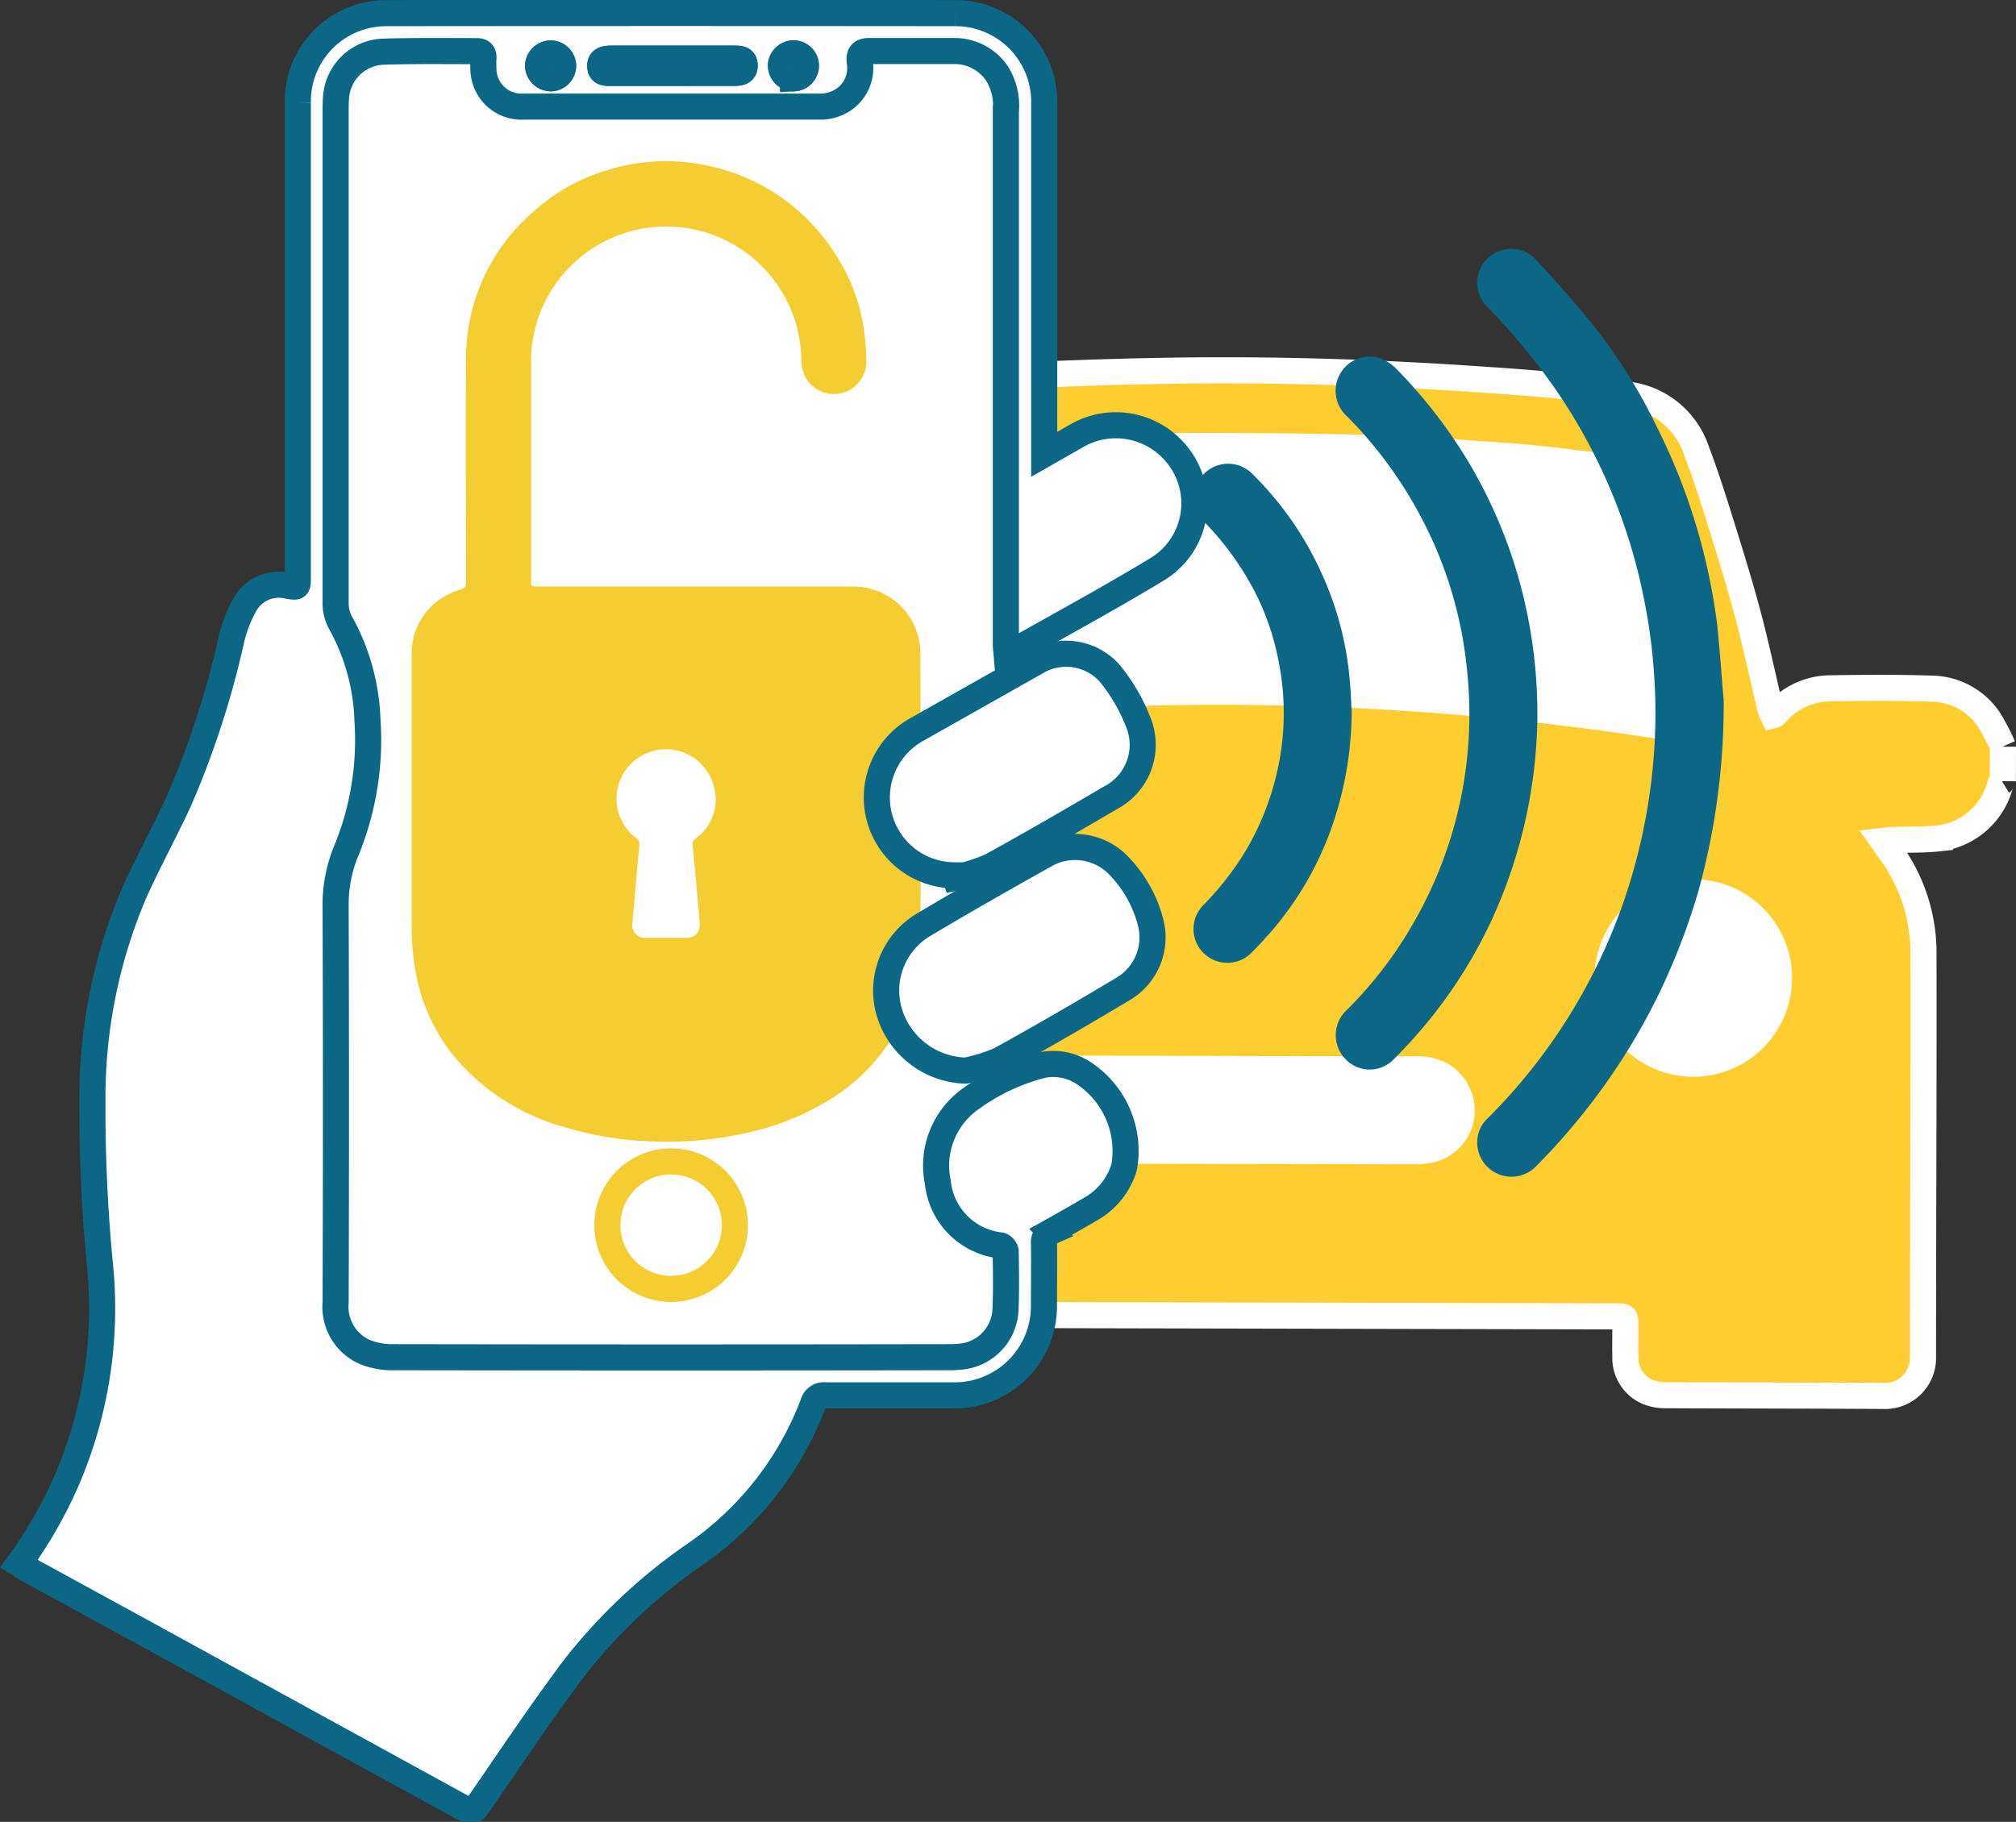
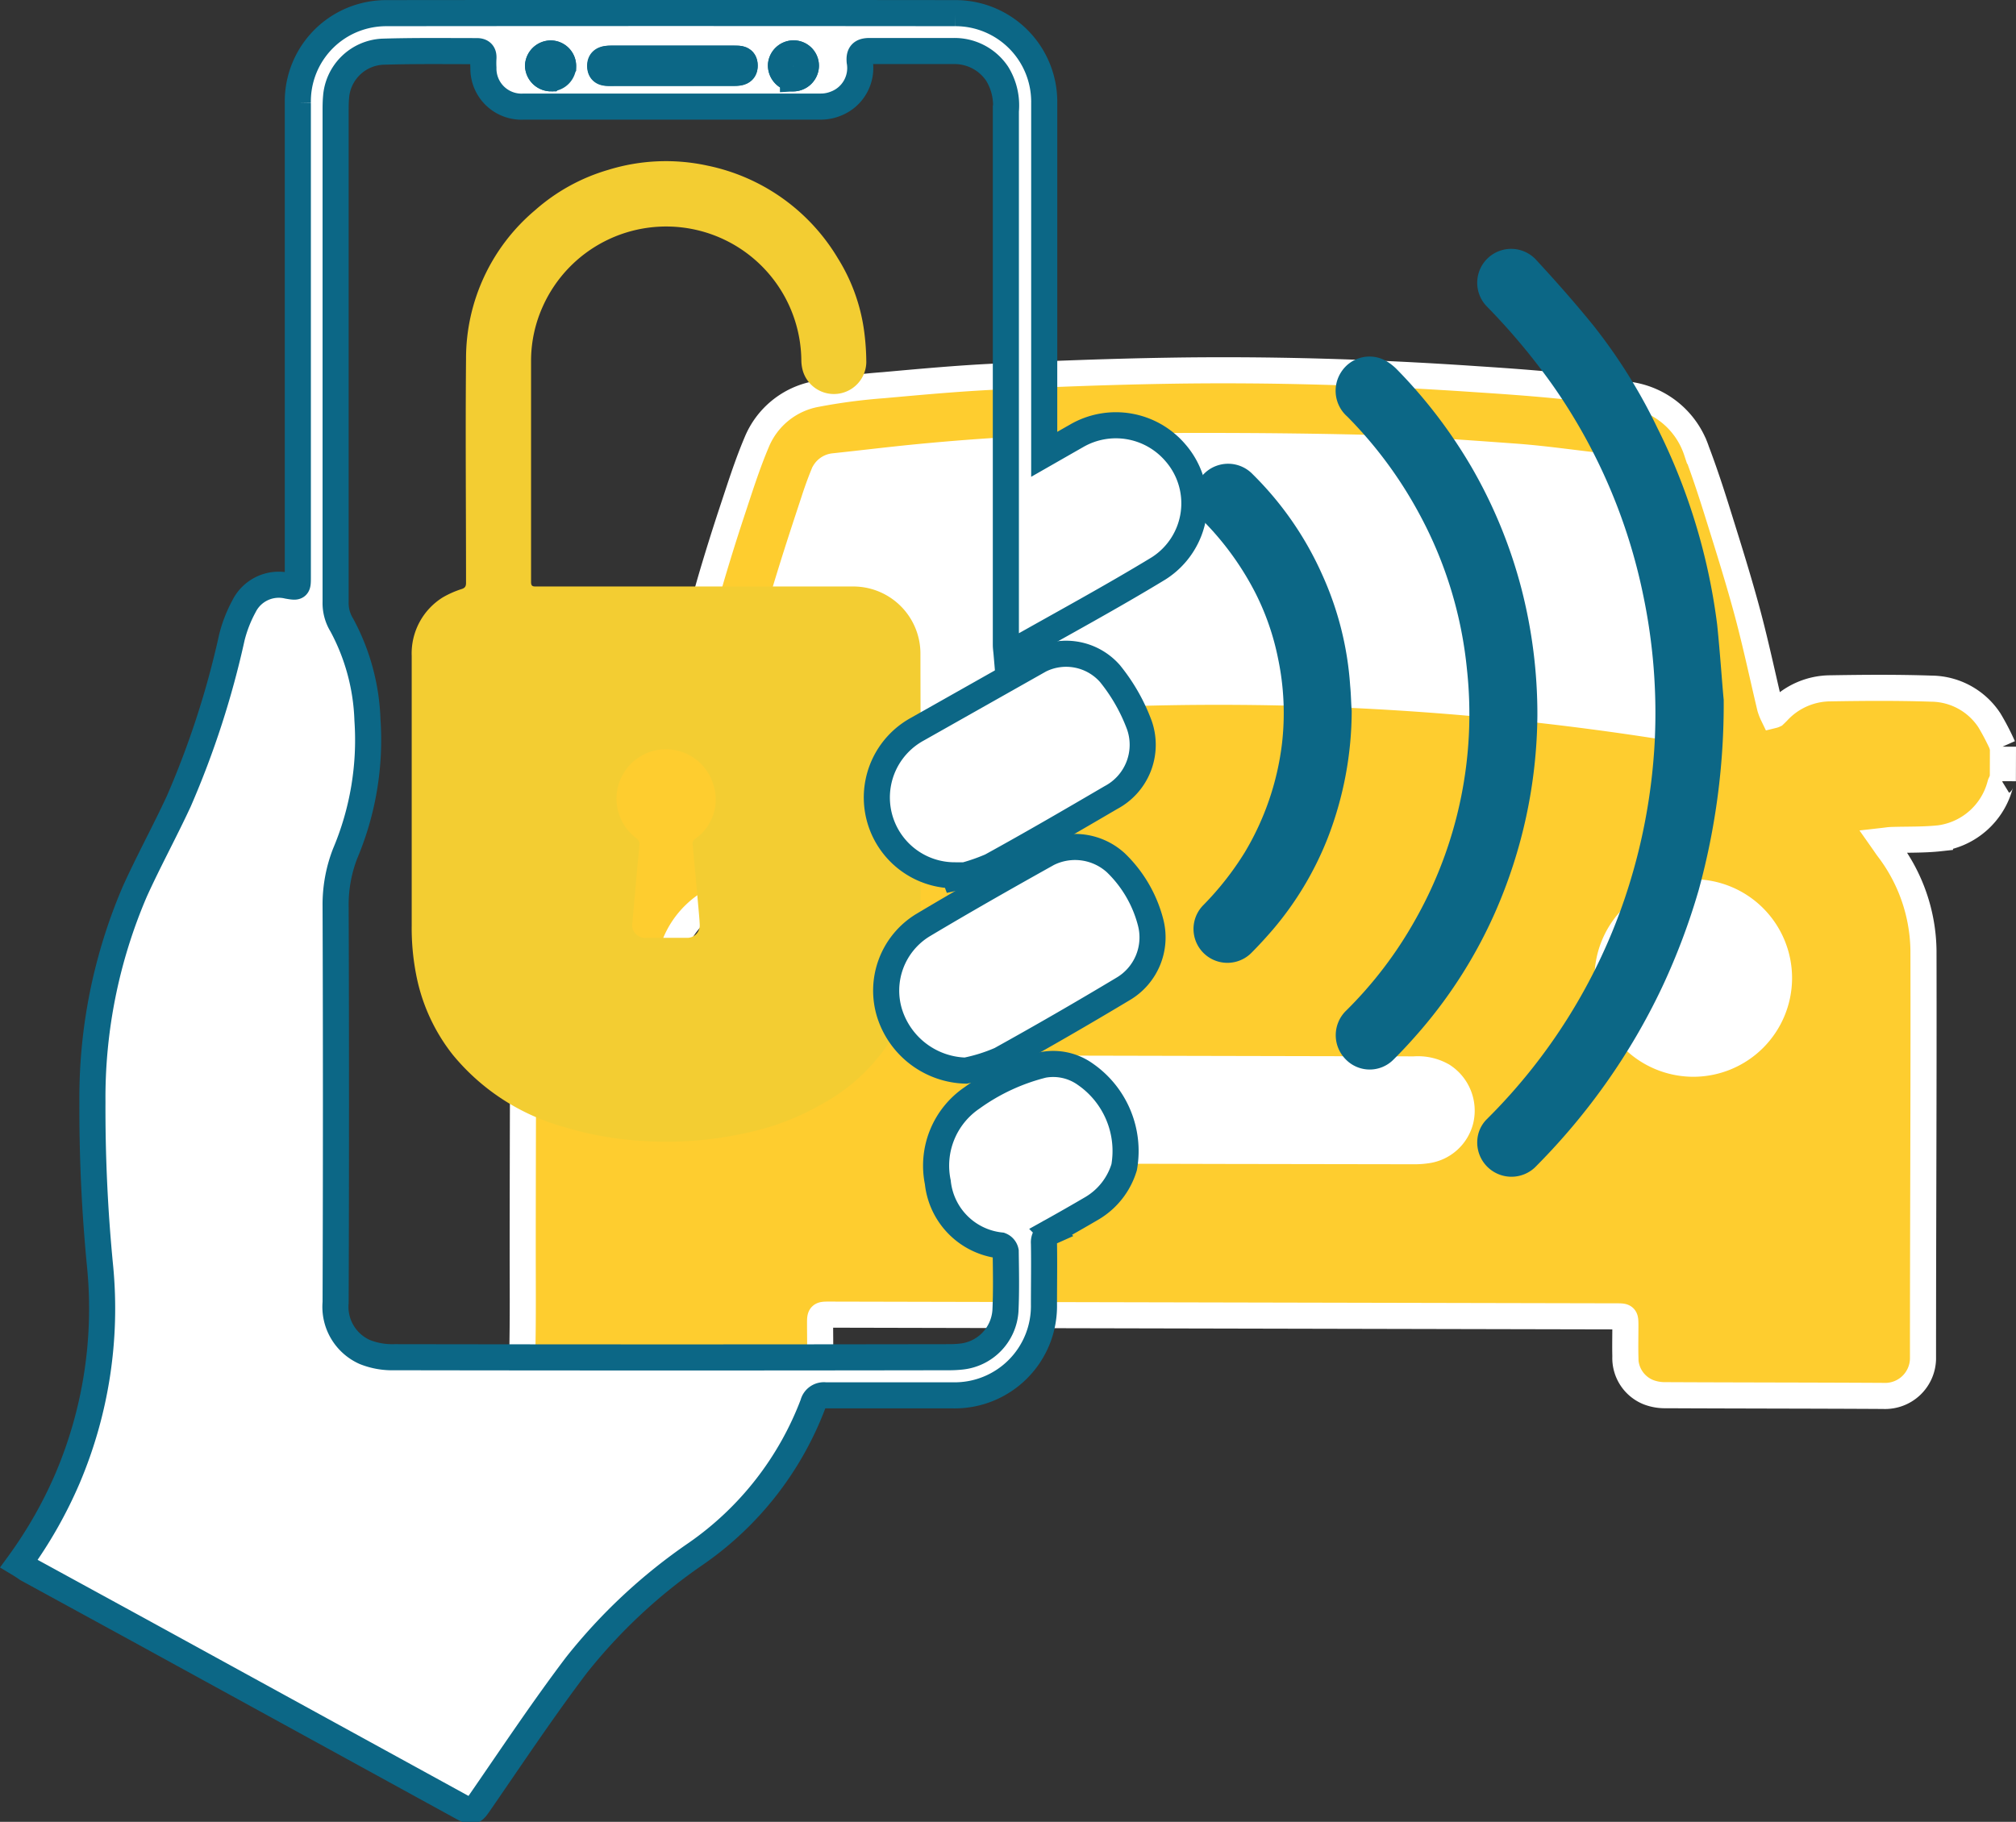
<svg xmlns="http://www.w3.org/2000/svg" width="38.63" height="34.918" viewBox="0 0 38.63 34.918">
  <rect x="0" y="0" width="38.63" height="34.918" fill="#333333" stroke="none" />
  <g id="_4-01" data-name="4-01" transform="translate(-56.937 -102.683)">
    <path id="Path_980" data-name="Path 980" d="M294.6,283.956v.662a.086.086,0,0,0-.039.055,1.394,1.394,0,0,1-1.155,1.029c-.308.033-.62.023-.931.033-.047,0-.094.01-.164.018.043.063.069.1.1.143a3.3,3.3,0,0,1,.679,1.958c.005,2.609-.007,5.218-.009,7.827a.724.724,0,0,1-.761.709c-1.388-.008-2.776-.007-4.164-.014a.884.884,0,0,1-.33-.055.705.705,0,0,1-.448-.687c-.006-.2,0-.4,0-.595,0-.171,0-.174-.179-.174h-.047l-9.681-.021-5.368-.011c-.149,0-.158.009-.158.158,0,.2,0,.4,0,.606a.71.71,0,0,1-.744.741c-1.407,0-2.815-.007-4.223-.006a.734.734,0,0,1-.74-.757c.015-.673.006-1.345.008-2.018q.007-2.846.016-5.692a3.35,3.35,0,0,1,.565-1.843c.068-.1.14-.208.223-.332-.071-.007-.115-.014-.16-.015-.241,0-.483.006-.723-.008a1.423,1.423,0,0,1-1.322-.939c-.024-.059-.043-.121-.063-.182l-.016,0v-.641c.02-.027.03-.034.033-.044a1.453,1.453,0,0,1,1.447-1.089c.591,0,1.182,0,1.773.005a1.428,1.428,0,0,1,.871.283c.1.074.185.158.288.247a.908.908,0,0,0,.05-.125c.1-.433.2-.869.31-1.3.1-.4.207-.8.322-1.19s.247-.816.382-1.222c.153-.456.3-.916.482-1.357a1.531,1.531,0,0,1,1.141-.923,11.263,11.263,0,0,1,1.282-.169c.712-.066,1.425-.13,2.139-.164,1.1-.052,2.207-.095,3.31-.113,1.976-.032,3.949.027,5.92.162.981.067,1.962.141,2.932.3a1.594,1.594,0,0,1,1.284,1.072c.158.416.3.841.428,1.266.193.618.386,1.236.554,1.861.158.6.286,1.2.429,1.8a1.03,1.03,0,0,0,.056.142.149.149,0,0,0,.028-.01c.019-.019.039-.037.058-.057a1.383,1.383,0,0,1,1-.449c.649-.011,1.3-.015,1.947.006a1.343,1.343,0,0,1,1.112.608A4.848,4.848,0,0,1,294.6,283.956Zm-4.3,4.44a1.633,1.633,0,0,0-1.628-1.646A1.641,1.641,0,1,0,290.3,288.4Zm-1.53-4.713a.946.946,0,0,0-.013-.1c-.088-.374-.172-.749-.266-1.121-.118-.47-.231-.942-.372-1.405-.218-.719-.459-1.432-.686-2.148a.378.378,0,0,0-.352-.31c-.607-.059-1.211-.154-1.819-.2-1.031-.076-2.063-.152-3.1-.175-1.519-.034-3.04-.036-4.56-.022-1.267.012-2.533.084-3.795.206-.538.052-1.073.118-1.61.175a.236.236,0,0,0-.2.152c-.066.162-.125.326-.179.491-.147.445-.294.891-.433,1.34-.134.434-.266.867-.383,1.306-.125.468-.234.941-.348,1.412-.028.116-.05.234-.076.362a54.8,54.8,0,0,1,18.192.035Zm-4.568,7.436a.794.794,0,0,0-.342-.852.95.95,0,0,0-.548-.123L276,290.127a2.025,2.025,0,0,0-.244.016.764.764,0,0,0-.613,1.029.779.779,0,0,0,.822.524l3.686.009,3.674.007a1.584,1.584,0,0,0,.232-.017A.771.771,0,0,0,284.208,291.118Zm-11.892-2.756a1.642,1.642,0,1,0-1.656,1.628A1.653,1.653,0,0,0,272.316,288.362Z" transform="translate(-199.285 -166.962)" fill="#fecd2f" />
    <path id="Path_981" data-name="Path 981" d="M831.4,530.7a1.642,1.642,0,1,1-1.653,1.637A1.642,1.642,0,0,1,831.4,530.7Z" transform="translate(-742.01 -410.909)" fill="#fff" />
    <path id="Path_982" data-name="Path 982" d="M430.709,318.943a.93.93,0,0,1,.013.1A54.8,54.8,0,0,0,412.53,319c.026-.128.048-.246.076-.362.114-.471.223-.944.348-1.412.118-.438.249-.873.383-1.306s.286-.893.433-1.34c.054-.166.114-.33.179-.491a.236.236,0,0,1,.2-.152c.537-.057,1.073-.123,1.61-.175,1.261-.122,2.528-.194,3.795-.206,1.52-.014,3.041-.012,4.56.022,1.033.023,2.066.1,3.1.175.608.045,1.212.14,1.819.2a.378.378,0,0,1,.352.31c.227.716.469,1.428.686,2.148.14.463.253.936.372,1.405C430.537,318.2,430.621,318.569,430.709,318.943Z" transform="translate(-341.231 -202.322)" fill="#fff" />
    <path id="Path_983" data-name="Path 983" d="M535.865,616.6a.794.794,0,0,1,.342.852.773.773,0,0,1-.646.576,1.581,1.581,0,0,1-.232.017l-3.674-.008-3.686-.009a.778.778,0,0,1-.822-.524.764.764,0,0,1,.613-1.029,2.018,2.018,0,0,1,.244-.016l7.313.017A.919.919,0,0,1,535.865,616.6Z" transform="translate(-451.284 -493.293)" fill="#fff" />
-     <path id="Path_984" data-name="Path 984" d="M374.907,529.678a1.64,1.64,0,1,1-1.655,1.625A1.65,1.65,0,0,1,374.907,529.678Z" transform="translate(-303.501 -409.931)" fill="#fff" />
    <path id="Path_985" data-name="Path 985" d="M294.582,284a4.636,4.636,0,0,0-.259-.5,1.343,1.343,0,0,0-1.112-.608c-.649-.022-1.3-.017-1.948-.006a1.383,1.383,0,0,0-1,.449c-.019.019-.039.039-.058.057a.147.147,0,0,1-.028.01,1.025,1.025,0,0,1-.056-.142c-.143-.6-.269-1.2-.429-1.8-.167-.625-.361-1.243-.554-1.861-.132-.425-.27-.85-.428-1.266a1.592,1.592,0,0,0-1.284-1.072c-.97-.162-1.951-.236-2.932-.3-1.97-.135-3.945-.195-5.92-.162-1.1.018-2.207.06-3.31.113-.714.034-1.427.1-2.139.164a11.248,11.248,0,0,0-1.282.169,1.532,1.532,0,0,0-1.141.923c-.187.441-.33.9-.482,1.357q-.2.606-.382,1.222c-.115.394-.221.791-.322,1.19-.109.434-.206.867-.31,1.3a.91.91,0,0,1-.05.125c-.1-.089-.191-.173-.288-.247a1.428,1.428,0,0,0-.871-.283c-.591,0-1.182,0-1.773-.005a1.453,1.453,0,0,0-1.447,1.089c0,.01-.012.017-.033.044" transform="translate(-199.265 -167.01)" fill="none" stroke="#fff" stroke-width="0.5" />
    <path id="Path_986" data-name="Path 986" d="M264.58,474.894h.006l.016,0c.021.061.039.123.063.182a1.423,1.423,0,0,0,1.322.939c.24.015.482.006.723.008.045,0,.089.008.16.015-.083.124-.154.227-.223.332a3.353,3.353,0,0,0-.566,1.843q-.014,2.846-.016,5.692c0,.673.007,1.345-.008,2.018a.734.734,0,0,0,.74.758c1.408,0,2.815.008,4.222.006a.71.71,0,0,0,.744-.741c.005-.2,0-.4,0-.606,0-.15.009-.158.158-.158l5.366.012,9.681.021h.047c.176,0,.179,0,.179.174,0,.2-.005.4,0,.595a.705.705,0,0,0,.448.687.886.886,0,0,0,.33.055c1.388.007,2.776.006,4.164.014a.726.726,0,0,0,.761-.709c0-2.609.015-5.218.009-7.827a3.288,3.288,0,0,0-.679-1.958c-.029-.039-.055-.079-.1-.143.071-.008.118-.016.164-.018.311-.01.623,0,.931-.034a1.392,1.392,0,0,0,1.155-1.029.086.086,0,0,1,.039-.055h0" transform="translate(-199.112 -357.302)" fill="none" stroke="#fff" stroke-width="0.5" />
    <path id="Path_987" data-name="Path 987" d="M412.53,319.043c.026-.128.048-.246.076-.362.114-.471.223-.944.348-1.412.118-.438.249-.873.383-1.306s.286-.893.433-1.34c.054-.166.113-.33.179-.491a.236.236,0,0,1,.2-.152c.537-.057,1.073-.123,1.61-.175,1.261-.122,2.528-.194,3.795-.206,1.52-.014,3.041-.012,4.56.022,1.033.023,2.066.1,3.1.175.608.045,1.212.14,1.819.2a.378.378,0,0,1,.352.31c.227.716.469,1.428.686,2.148.14.463.253.936.372,1.405.094.372.178.747.266,1.121a.945.945,0,0,1,.013.1,54.8,54.8,0,0,0-18.193-.035Z" transform="translate(-341.231 -202.36)" fill="none" stroke="#fff" stroke-width="0.5" />
    <path id="Path_988" data-name="Path 988" d="M531.655,617.987l-3.686-.009a.778.778,0,0,1-.822-.524.764.764,0,0,1,.613-1.029,2.006,2.006,0,0,1,.244-.016l7.313.016a.947.947,0,0,1,.548.123.794.794,0,0,1,.342.852.773.773,0,0,1-.646.576,1.589,1.589,0,0,1-.232.017Z" transform="translate(-451.284 -493.245)" fill="none" stroke="#fff" stroke-width="0.5" />
    <path id="Path_989" data-name="Path 989" d="M376.532,531.293a1.64,1.64,0,1,1-1.625-1.655A1.64,1.64,0,0,1,376.532,531.293Z" transform="translate(-303.501 -409.893)" fill="none" stroke="#fff" stroke-width="0.5" />
    <path id="Path_990" data-name="Path 990" d="M829.75,532.333a1.643,1.643,0,1,1,1.634,1.647A1.647,1.647,0,0,1,829.75,532.333Z" transform="translate(-742.01 -410.909)" fill="none" stroke="#fff" stroke-width="0.5" />
    <path id="Path_991" data-name="Path 991" d="M264.741,458.71v.643" transform="translate(-199.265 -341.76)" fill="none" stroke="#fff" stroke-width="0.5" />
    <line id="Line_54" data-name="Line 54" x1="0.002" y2="0.662" transform="translate(95.315 116.994)" fill="none" stroke="#fff" stroke-width="0.5" />
-     <rect id="Rectangle_2012" data-name="Rectangle 2012" width="13.613" height="25.086" transform="translate(62.856 103.807)" fill="#fff" />
    <path id="Path_992" data-name="Path 992" d="M57.3,132.653a8.421,8.421,0,0,0,.936-1.646,8.326,8.326,0,0,0,.621-4.03,31.1,31.1,0,0,1-.149-3.17,10.024,10.024,0,0,1,.814-4.041c.264-.582.572-1.146.841-1.726A17.1,17.1,0,0,0,61.38,114.9a2.543,2.543,0,0,1,.234-.6.744.744,0,0,1,.839-.389c.19.032.191.032.191-.167v-9.091A1.689,1.689,0,0,1,63.872,103a1.711,1.711,0,0,1,.482-.065q5.441-.006,10.882,0a1.7,1.7,0,0,1,1.71,1.723q0,3.242,0,6.484v.249c.231-.132.426-.244.621-.355a1.5,1.5,0,0,1,1.892.323,1.477,1.477,0,0,1-.321,2.218c-.917.558-1.863,1.068-2.8,1.6a1,1,0,0,1-.112.045c-.006-.07-.015-.126-.015-.182q0-5.115,0-10.231a1.156,1.156,0,0,0-.168-.715.983.983,0,0,0-.832-.433c-.538,0-1.075,0-1.613,0-.154,0-.2.056-.188.2a.732.732,0,0,1-.463.811.761.761,0,0,1-.285.054q-2.843,0-5.686,0a.73.73,0,0,1-.776-.745,1.6,1.6,0,0,1,0-.179c.007-.095-.03-.14-.13-.139-.6,0-1.206-.008-1.808.011a.941.941,0,0,0-.885.867c-.008.086-.009.173-.009.26q0,4.708,0,9.418a.8.8,0,0,0,.118.443,4.115,4.115,0,0,1,.492,1.821,5.594,5.594,0,0,1-.428,2.561,2.706,2.706,0,0,0-.182,1.012q.013,3.8,0,7.591a.947.947,0,0,0,.558.949,1.417,1.417,0,0,0,.569.1q5.32.009,10.64,0a2.1,2.1,0,0,0,.211-.011.945.945,0,0,0,.857-.877c.018-.379.01-.76.005-1.14a.155.155,0,0,0-.095-.114,1.358,1.358,0,0,1-1.206-1.211,1.57,1.57,0,0,1,.654-1.616,3.986,3.986,0,0,1,1.365-.634,1.059,1.059,0,0,1,.807.179,1.79,1.79,0,0,1,.745,1.782,1.375,1.375,0,0,1-.618.788q-.394.231-.791.452a.218.218,0,0,0-.128.219c.007.391,0,.782,0,1.173a1.711,1.711,0,0,1-1.745,1.741c-.815,0-1.629,0-2.443,0a.213.213,0,0,0-.236.162,6.135,6.135,0,0,1-2.237,2.868,10.485,10.485,0,0,0-2.3,2.144c-.634.838-1.218,1.715-1.815,2.581-.171.248-.158.259-.421.114l-6.164-3.381-2.128-1.163C57.406,132.72,57.363,132.691,57.3,132.653ZM69.812,104.08H71c.1,0,.211-.005.206-.143s-.108-.129-.2-.129H68.644c-.1,0-.212.007-.207.144s.107.129.2.129C69.032,104.079,69.422,104.08,69.812,104.08Zm2.32.105a.246.246,0,0,0,.246-.231.236.236,0,0,0-.241-.248.243.243,0,0,0-.236.218A.249.249,0,0,0,72.133,104.185Zm-4.64,0a.244.244,0,0,0,.236-.24.24.24,0,0,0-.236-.236.247.247,0,0,0-.244.23.25.25,0,0,0,.244.245Z" transform="translate(0 0)" fill="#fff" stroke="#0c6786" stroke-width="0.5" />
-     <path id="Path_993" data-name="Path 993" d="M343.41,662.711a1.222,1.222,0,1,1,1.222,1.224A1.222,1.222,0,0,1,343.41,662.711Z" transform="translate(-274.835 -536.548)" fill="#fff" stroke="#f3cd32" stroke-width="0.5" />
    <path id="Path_994" data-name="Path 994" d="M341.28,125.453h-1.17c-.1,0-.2-.006-.2-.129s.1-.144.207-.144h2.357c.1,0,.2,0,.2.129s-.1.143-.207.143Z" transform="translate(-271.468 -21.373)" fill="#fff" stroke="#0c6786" stroke-width="0.5" />
    <path id="Path_995" data-name="Path 995" d="M428,123.117a.249.249,0,0,1-.233-.26.243.243,0,0,1,.236-.218.236.236,0,0,1,.241.248A.246.246,0,0,1,428,123.117Z" transform="translate(-355.864 -18.932)" fill="#fff" stroke="#0c6786" stroke-width="0.5" />
-     <path id="Path_996" data-name="Path 996" d="M309.927,123.117a.25.25,0,0,1-.247-.247.247.247,0,0,1,.244-.23.24.24,0,0,1,.236.236A.243.243,0,0,1,309.927,123.117Z" transform="translate(-242.434 -18.933)" fill="#fff" stroke="#0c6786" stroke-width="0.5" />
+     <path id="Path_996" data-name="Path 996" d="M309.927,123.117a.25.25,0,0,1-.247-.247.247.247,0,0,1,.244-.23.24.24,0,0,1,.236.236Z" transform="translate(-242.434 -18.933)" fill="#fff" stroke="#0c6786" stroke-width="0.5" />
    <path id="Path_997" data-name="Path 997" d="M257.991,184.553a1.287,1.287,0,0,0-1.3-1.3h-6.061c-.06,0-.1,0-.1-.084q0-2.123,0-4.247a2.533,2.533,0,0,1,.227-1.041,2.59,2.59,0,0,1,4.952,1.042.756.756,0,0,0,.032.207.621.621,0,0,0,1.213-.172,4.729,4.729,0,0,0-.034-.539,3.517,3.517,0,0,0-.512-1.458,3.8,3.8,0,0,0-2.5-1.775,3.74,3.74,0,0,0-1.9.082,3.661,3.661,0,0,0-1.4.772,3.714,3.714,0,0,0-1.324,2.846c-.013,1.434,0,2.868,0,4.3,0,.074-.03.1-.091.118a1.843,1.843,0,0,0-.355.158,1.265,1.265,0,0,0-.595,1.125v5.158a4.668,4.668,0,0,0,.1,1.02,3.55,3.55,0,0,0,.686,1.462,4.2,4.2,0,0,0,2.113,1.379,6.39,6.39,0,0,0,1.466.27,7.044,7.044,0,0,0,2.111-.164,4.891,4.891,0,0,0,1.369-.53,3.611,3.611,0,0,0,1.9-3.256C258.008,188.139,257.993,186.346,257.991,184.553Zm-4.314,3.535a.112.112,0,0,0-.051.112c.039.4.074.8.11,1.2.01.112.021.224.026.337a.238.238,0,0,1-.244.25h-.777a.246.246,0,0,1-.269-.294c.044-.492.087-.985.133-1.477a.139.139,0,0,0-.059-.139.947.947,0,1,1,1.469-1.051A.921.921,0,0,1,253.678,188.088Z" transform="translate(-183.417 -69.329)" fill="#f3cd32" />
    <path id="Path_998" data-name="Path 998" d="M475.872,418.827a1.492,1.492,0,0,1-.709-2.8l2.351-1.328a1.119,1.119,0,0,1,1.34.259,3.491,3.491,0,0,1,.567.995,1.144,1.144,0,0,1-.546,1.383c-.763.447-1.527.891-2.3,1.316a3.7,3.7,0,0,1-.686.221Z" transform="translate(-400.65 -299.367)" fill="#fff" stroke="#0c6786" stroke-width="0.5" />
    <path id="Path_999" data-name="Path 999" d="M480.548,512.858a1.573,1.573,0,0,1-1.456-1.094,1.469,1.469,0,0,1,.629-1.689c.791-.473,1.593-.928,2.4-1.379a1.16,1.16,0,0,1,1.306.18,2.43,2.43,0,0,1,.664,1.138,1.146,1.146,0,0,1-.528,1.279q-1.166.7-2.353,1.358A3.248,3.248,0,0,1,480.548,512.858Z" transform="translate(-405.107 -389.655)" fill="#fff" stroke="#0c6786" stroke-width="0.5" />
    <path id="Path_1000" data-name="Path 1000" d="M771,226.8a13.443,13.443,0,0,1-.479,3.647,12.755,12.755,0,0,1-.7,1.859,12.2,12.2,0,0,1-1.059,1.817,12.465,12.465,0,0,1-1.344,1.605.656.656,0,0,1-1.139-.491.621.621,0,0,1,.184-.4,10.894,10.894,0,0,0,2.636-4.215,11.217,11.217,0,0,0,.579-3.019,11.041,11.041,0,0,0-.221-2.811,10.757,10.757,0,0,0-1.742-4.032,12.465,12.465,0,0,0-1.261-1.506.65.65,0,0,1,.946-.892c.378.409.749.828,1.1,1.261a10.384,10.384,0,0,1,1.232,1.973,11.691,11.691,0,0,1,1.143,3.766C770.933,225.924,770.969,226.485,771,226.8Z" transform="translate(-681.034 -110.705)" fill="#0c6786" />
    <path id="Path_1001" data-name="Path 1001" d="M701.453,277.028a9.551,9.551,0,0,1-.815,3.79,9.128,9.128,0,0,1-1.4,2.223c-.171.2-.348.394-.534.579a.64.64,0,0,1-.928,0,.656.656,0,0,1,.017-.934,7.8,7.8,0,0,0,1.31-1.719,8,8,0,0,0,1-4.821,7.861,7.861,0,0,0-.9-2.953,8.1,8.1,0,0,0-1.392-1.888.658.658,0,0,1-.115-.858.644.644,0,0,1,.849-.214,1,1,0,0,1,.214.165,9.573,9.573,0,0,1,1.433,1.877,9.345,9.345,0,0,1,.957,2.334A9.64,9.64,0,0,1,701.453,277.028Z" transform="translate(-615.057 -160.637)" fill="#0c6786" />
    <path id="Path_1002" data-name="Path 1002" d="M631.812,327.04a6.771,6.771,0,0,1-.46,2.443,6.21,6.21,0,0,1-1.054,1.758c-.128.148-.26.293-.4.434a.649.649,0,0,1-.936-.9,5.729,5.729,0,0,0,.8-1.017,5.285,5.285,0,0,0,.713-2.076,5.087,5.087,0,0,0-.074-1.64,4.9,4.9,0,0,0-.443-1.274,5.592,5.592,0,0,0-.985-1.358.651.651,0,0,1,.942-.9,6.31,6.31,0,0,1,1.337,1.936,6.131,6.131,0,0,1,.53,2.112C631.8,326.738,631.8,326.914,631.812,327.04Z" transform="translate(-548.974 -210.737)" fill="#0c6786" />
  </g>
</svg>